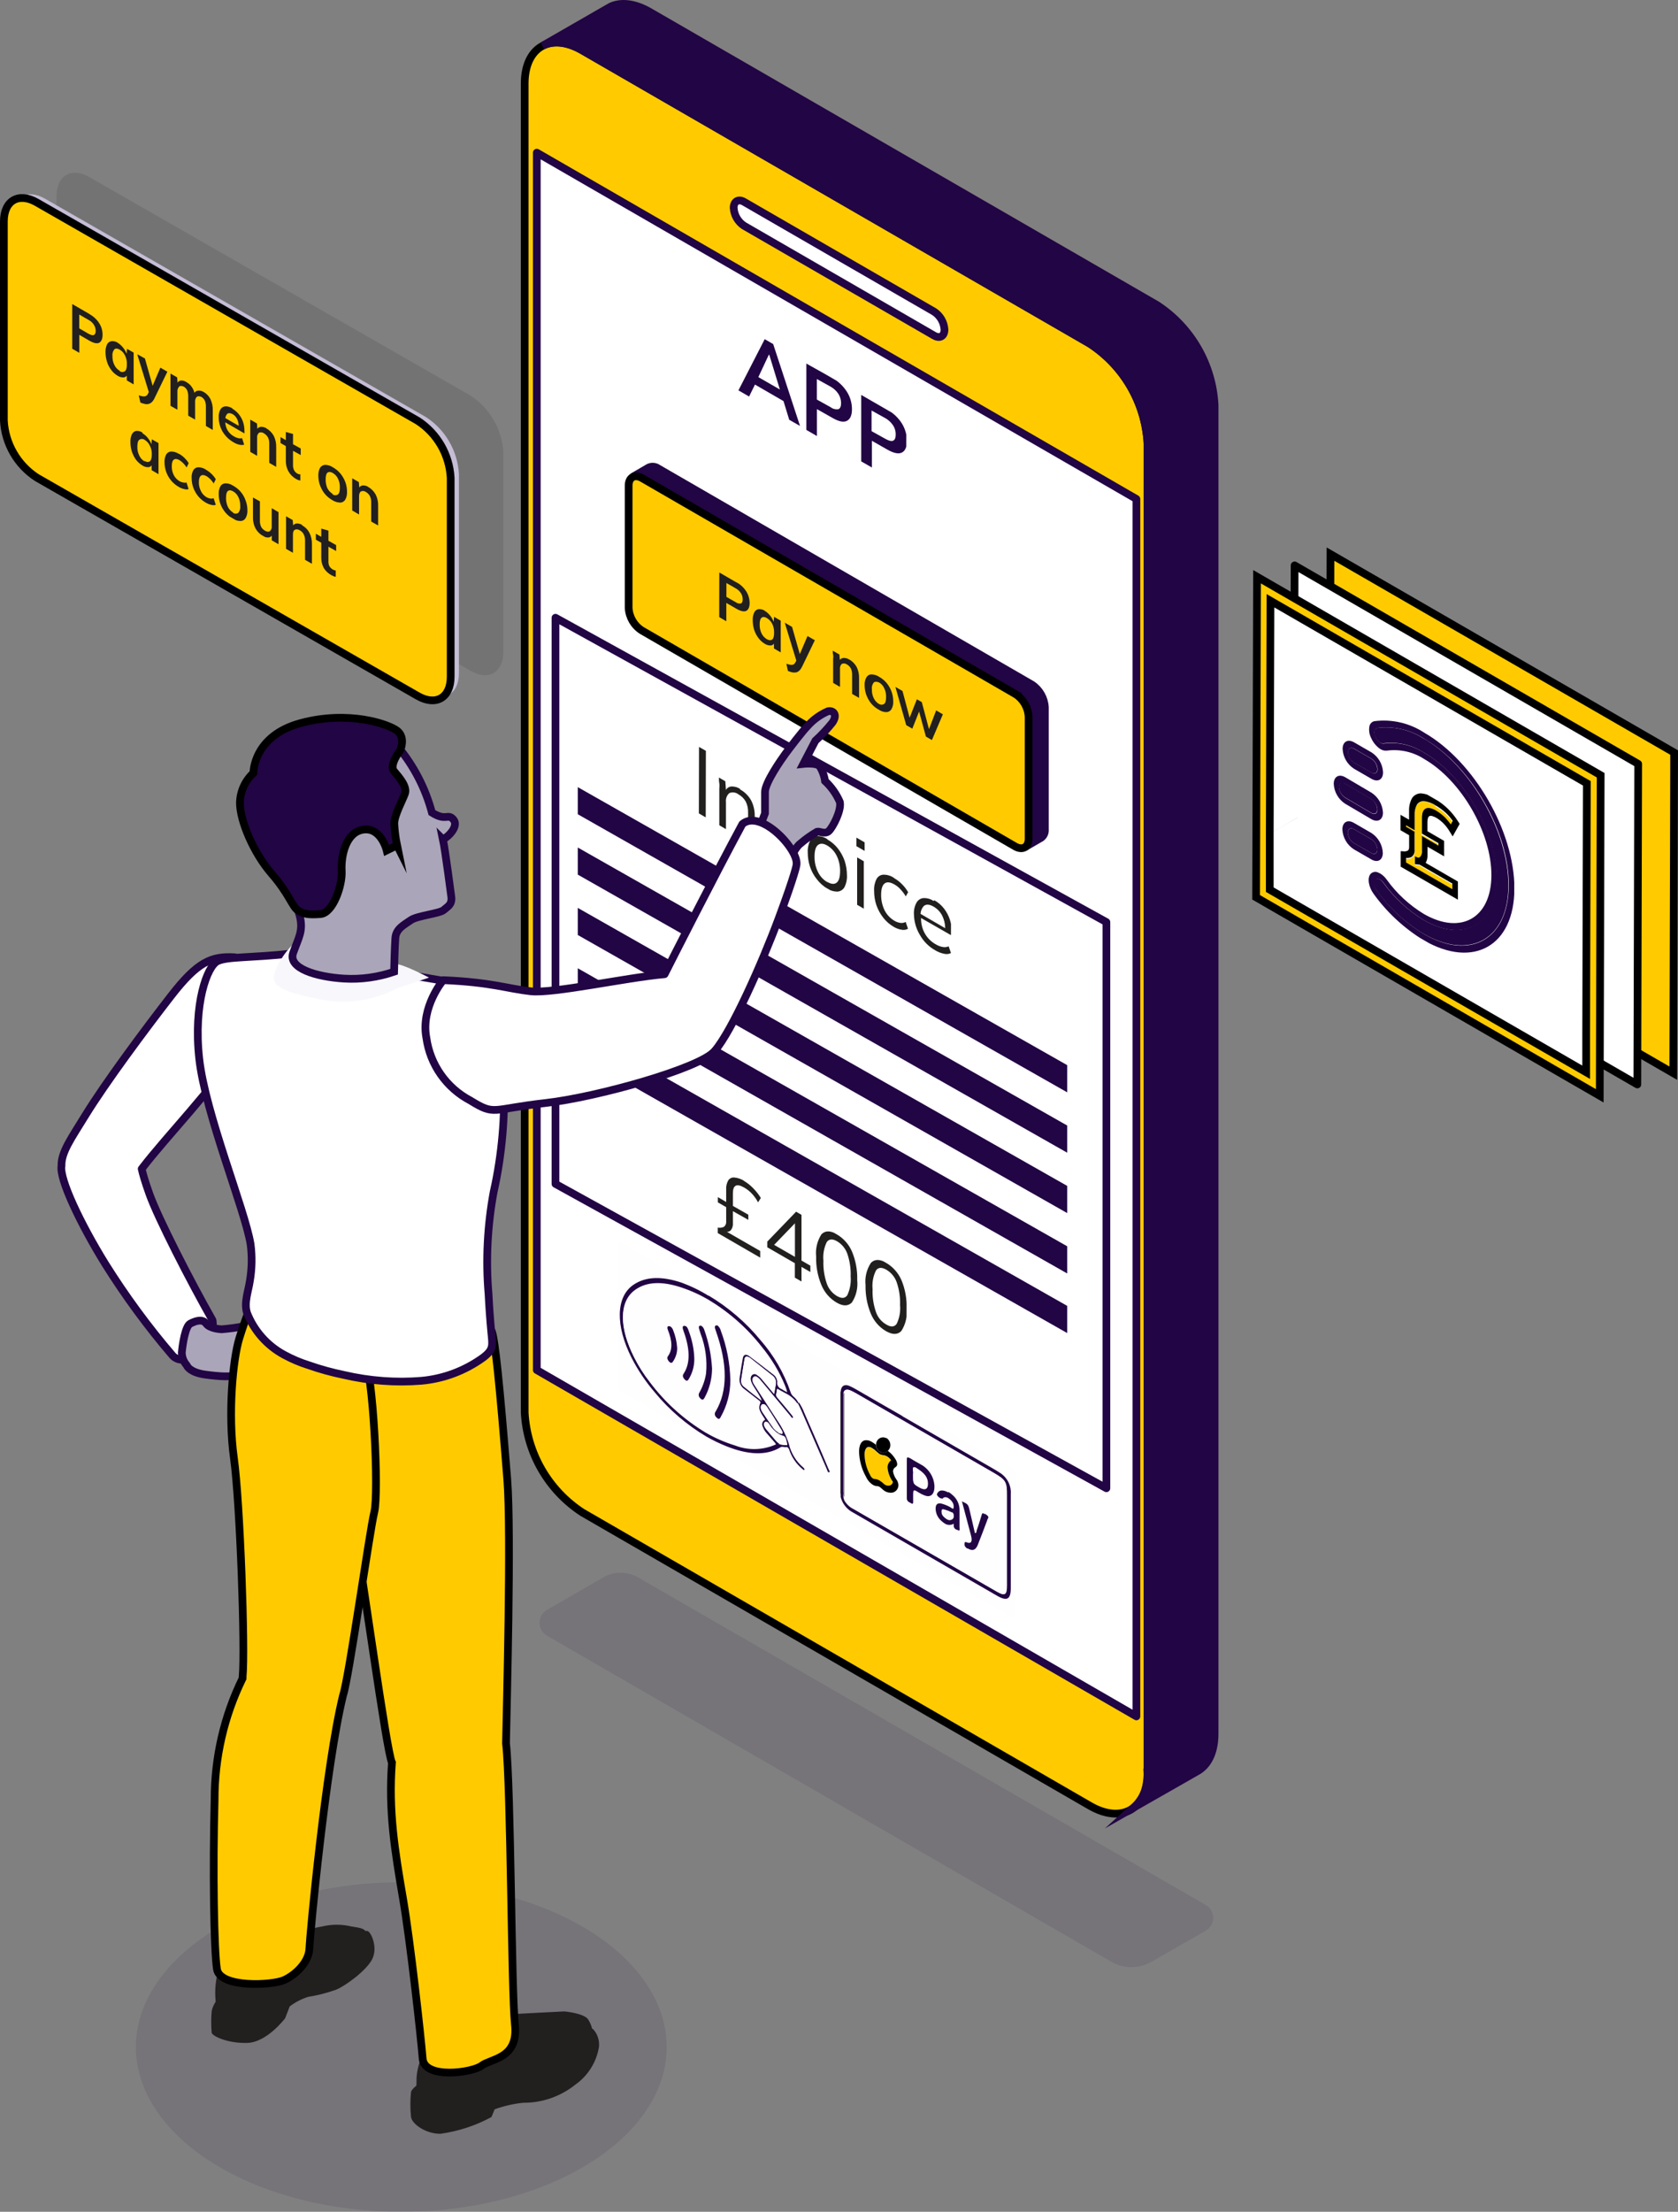
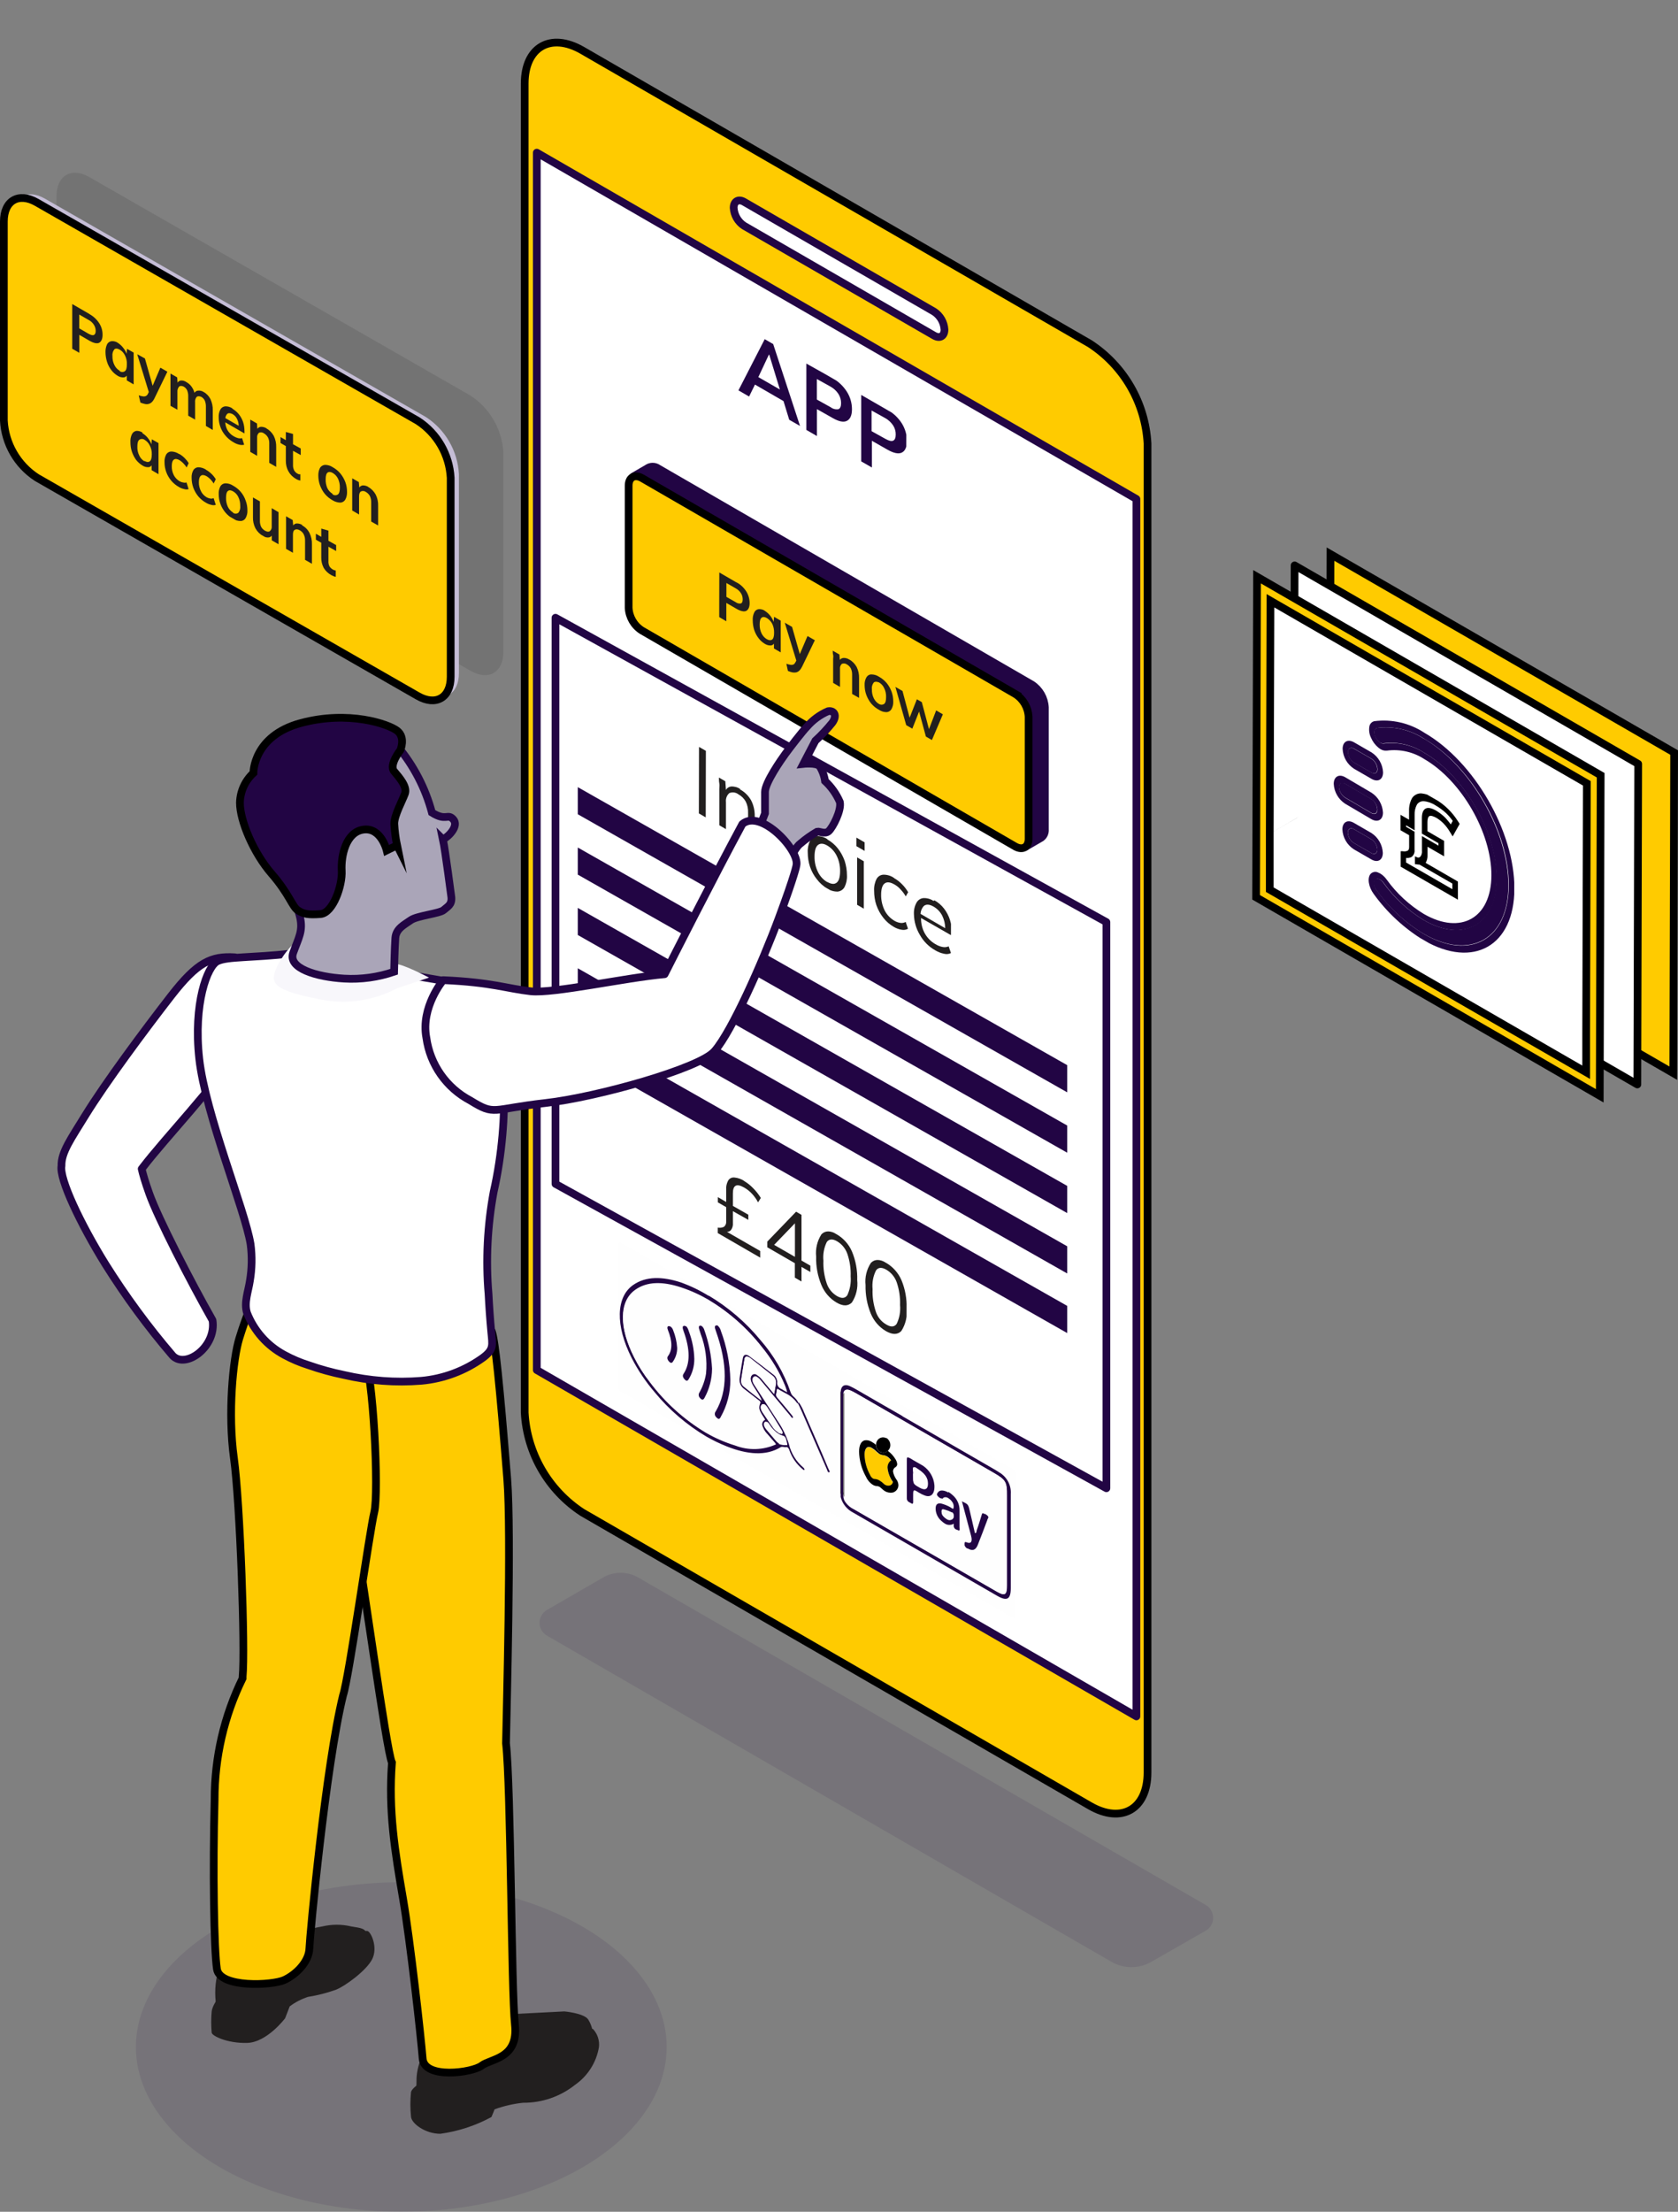
<svg xmlns="http://www.w3.org/2000/svg" id="Layer_2" viewBox="0 0 217.44 286.47">
  <rect x="0" y="0" width="217.44" height="286.47" fill="#808080" stroke="none" />
  <defs>
    <style> .cls-1 { fill: #f8f7fb; } .cls-2, .cls-3, .cls-4 { stroke: #000; } .cls-2, .cls-4, .cls-5, .cls-6 { stroke-miterlimit: 10; } .cls-2, .cls-6, .cls-7, .cls-8 { fill: #220544; } .cls-9 { fill: #221f1f; } .cls-10 { clip-path: url(#clippath-6); } .cls-11 { clip-path: url(#clippath-7); } .cls-12 { clip-path: url(#clippath-4); } .cls-13 { fill: #fcfcfc; } .cls-14 { mix-blend-mode: multiply; } .cls-14, .cls-7 { opacity: .1; } .cls-15, .cls-3, .cls-16 { fill: #fff; } .cls-17 { fill: none; } .cls-18 { fill: #c5bdd6; } .cls-3, .cls-16 { stroke-linecap: round; stroke-linejoin: round; } .cls-19 { clip-path: url(#clippath-1); } .cls-4, .cls-20 { fill: #ffcb00; } .cls-21, .cls-7 { isolation: isolate; } .cls-16, .cls-5, .cls-6 { stroke: #220544; } .cls-22 { clip-path: url(#clippath-5); } .cls-23 { clip-path: url(#clippath-3); } .cls-5 { fill: #aaa5b8; } .cls-24 { fill: #282425; } .cls-25 { clip-path: url(#clippath-2); } .cls-26 { fill: #fefefe; } .cls-27 { fill: #fafafa; } .cls-28 { clip-path: url(#clippath); } .cls-29 { fill: #fdfdfd; } </style>
    <clipPath id="clippath">
      <polygon class="cls-17" points="95.65 50.58 95.68 41.96 117.45 54.53 117.42 63.15 95.65 50.58" />
    </clipPath>
    <clipPath id="clippath-1">
      <polygon class="cls-17" points="93.19 81.8 93.21 74.14 122.19 90.87 122.16 98.52 93.19 81.8" />
    </clipPath>
    <clipPath id="clippath-2">
      <polygon class="cls-17" points="90.56 105.47 90.58 96.71 123.24 115.57 123.22 124.32 90.56 105.47" />
    </clipPath>
    <clipPath id="clippath-3">
      <polygon class="cls-17" points="93 159.82 93.02 150.98 117.49 165.11 117.46 173.95 93 159.82" />
    </clipPath>
    <clipPath id="clippath-4">
      <polygon class="cls-17" points="9.31 55.1 9.36 39.38 49.06 62.3 49.02 78.03 9.31 55.1" />
    </clipPath>
    <clipPath id="clippath-5">
      <polygon class="cls-17" points="172.79 115 172.86 88.12 196.26 101.63 196.18 128.51 172.79 115" />
    </clipPath>
    <clipPath id="clippath-6">
      <polygon class="cls-17" points="181.46 112.24 181.49 100.93 189.13 105.34 189.1 116.65 181.46 112.24" />
    </clipPath>
    <clipPath id="clippath-7">
      <polygon class="cls-17" points="80.09 180.01 80.14 160.76 131.65 190.5 131.59 209.74 80.09 180.01" />
    </clipPath>
  </defs>
  <g id="Layer_1-2" data-name="Layer_1">
    <g class="cls-21">
      <g id="Layer_1-3" data-name="Layer_1">
        <path class="cls-7" d="M156.2,250.09l-7,4c-1.6.93-3.58.93-5.18,0l-73.14-42.24c-.92-.53-1.24-1.7-.71-2.62.17-.29.41-.54.71-.71l7.27-4.2c1.41-.82,3.14-.82,4.55,0l73.5,42.39c.93.5,1.28,1.67.78,2.6-.18.33-.45.6-.78.78Z" />
        <path class="cls-4" d="M67.99,10.83c0-4.74,3.36-6.67,7.46-4.31l65.79,38c4.4,2.88,7.17,7.67,7.46,12.92v172.14c0,4.74-3.35,6.68-7.46,4.31l-65.79-38c-4.4-2.88-7.17-7.68-7.46-12.93V10.83Z" />
-         <path class="cls-6" d="M148.7,229.58V57.43c-.3-5.26-3.09-10.05-7.5-12.92L75.41,6.51c-2-1.14-3.78-1.27-5.12-.57h0l8.85-5.09c1.32-.61,3.07-.44,5,.66l65.79,38c4.4,2.88,7.17,7.67,7.46,12.92v172.14c0,2.4-.86,4.08-2.25,4.85l-8.24,4.7c1.27-1.15,1.94-2.83,1.8-4.54Z" />
        <polygon class="cls-16" points="69.56 19.77 147.26 64.63 147.26 222.31 69.56 177.45 69.56 19.77" />
        <path class="cls-16" d="M96.41,26.14l24.64,14.23c.79.52,1.28,1.38,1.34,2.32,0,.86-.6,1.2-1.34.78l-24.64-14.23c-.79-.52-1.28-1.38-1.34-2.32,0-.83.6-1.21,1.34-.78Z" />
        <g class="cls-21">
          <g class="cls-28">
            <g>
              <path class="cls-8" d="M98.26,48.86l1.37-2.92h.05l1.38,4.51-2.8-1.61M100.26,44.57l-1.15-.67-3.42,6.66,1.38.8.76-1.55,3.7,2.14.74,2.42,1.4.8-3.47-10.58" />
              <path class="cls-8" d="M105.85,51.75v-2.66l1.8,1c.4.23.75.55,1,.94.22.35.34.76.34,1.17,0,.43-.11.7-.34.8-.35.06-.72-.03-1-.25l-1.8-1M107.85,48.97l-3.36-1.88v8.62l1.37.79v-3.51l2,1.13c.82.48,1.45.61,1.88.39s.66-.71.66-1.5c0-.8-.22-1.58-.65-2.26-.47-.74-1.11-1.35-1.88-1.78" />
              <path class="cls-8" d="M112.94,55.84v-2.67l1.8,1c.4.23.74.55,1,.94.22.35.34.76.33,1.18,0,.42-.11.69-.34.79s-.57,0-1-.24l-1.8-1M114.93,53.07l-3.33-1.93v8.62l1.38.79v-3.46l2,1.14c.82.47,1.45.6,1.88.39s.66-.72.66-1.51c0-.8-.23-1.58-.65-2.26-.47-.74-1.11-1.35-1.88-1.77" />
            </g>
          </g>
        </g>
        <path class="cls-6" d="M133.71,88.67l-48.43-28c-.35-.25-.81-.3-1.21-.12l-2.11,1.23c.4-.18.86-.13,1.21.12l48.42,28c1.01.65,1.64,1.74,1.7,2.94v15.81c.04.43-.15.84-.5,1.09l2.12-1.23c.35-.25.53-.67.49-1.09v-15.81c-.07-1.19-.69-2.28-1.69-2.94Z" />
        <path class="cls-4" d="M131.59,89.9c1.01.65,1.64,1.74,1.7,2.94v15.81c0,1.08-.77,1.51-1.71,1l-48.43-28c-1-.65-1.63-1.74-1.69-2.93v-15.81c0-1.09.77-1.52,1.71-1l48.42,27.99Z" />
        <g class="cls-21">
          <g class="cls-19">
            <g>
              <path class="cls-9" d="M94.13,77.3v-1.79l1.2.69c.28.15.52.37.69.64.15.24.22.51.22.79,0,.28-.07.46-.22.53-.24.05-.5-.02-.69-.17l-1.21-.69M95.44,75.44l-2.24-1.3v5.79l.92.54v-2.38l1.31.76c.55.32,1,.41,1.27.27s.44-.48.44-1c0-.53-.15-1.06-.43-1.51-.32-.5-.75-.91-1.27-1.19" />
              <path class="cls-9" d="M99.37,82.79c-.29-.17-.53-.43-.68-.74-.18-.36-.26-.77-.25-1.17,0-.46.08-.75.26-.88s.39-.11.67.05c.29.18.53.43.69.73.18.37.26.77.25,1.18,0,.46-.09.76-.26.88s-.4.11-.68-.05M99.13,79.12c-.24-.17-.54-.24-.83-.22-.25.04-.46.19-.56.42-.15.31-.22.66-.2,1,0,.43.06.86.19,1.27.13.38.31.74.56,1.06.22.3.5.55.82.74.24.15.52.23.8.21.16-.02.3-.11.38-.24v.63l.88.51v-4.11l-.86-.5-.06.66c-.09-.27-.23-.52-.4-.75-.22-.29-.49-.53-.8-.72" />
              <path class="cls-9" d="M105.54,82.9l-.9-.52-1,2.34-1-3.52-.95-.55,1.5,4.91-.1.19c-.06.12-.14.23-.25.31-.12.05-.25.07-.38.05-.19-.03-.38-.07-.56-.14l.2.93c.19.08.38.15.58.19.16.03.33.03.49,0,.15-.04.3-.12.41-.23.15-.15.27-.33.36-.52l1.66-3.44" />
              <path class="cls-9" d="M110.05,85.43c-.23-.16-.5-.23-.78-.21-.18.02-.34.11-.44.25l-.06-.7-.86-.49c0,.18,0,.36.05.54s0,.35,0,.52v3.11l.89.52v-2.34c-.03-.24.06-.49.24-.65.22-.09.47-.06.66.08.21.12.39.3.51.52.11.25.17.53.16.81v2.49l.9.51v-2.54c.02-.5-.09-1.01-.31-1.46-.23-.42-.58-.77-1-1" />
              <path class="cls-9" d="M113.9,91.18c-.29-.17-.52-.43-.67-.73-.18-.36-.26-.77-.25-1.17-.04-.32.05-.64.25-.89.17-.13.39-.11.68,0,.29.17.52.42.66.73.18.36.27.77.25,1.17,0,.46-.08.76-.25.88-.2.14-.47.14-.67,0M113.9,87.65c-.3-.2-.64-.3-1-.3-.26,0-.5.15-.63.38-.17.3-.25.65-.23,1,0,.44.07.87.22,1.28.15.4.36.78.63,1.11.28.33.62.61,1,.81.3.2.64.31,1,.31.26-.02.5-.16.63-.39.17-.31.25-.65.23-1,0-.43-.07-.86-.22-1.27-.15-.4-.36-.78-.63-1.11-.28-.33-.62-.61-1-.82" />
              <polyline class="cls-9" points="122.18 92.52 121.31 92.01 120.38 94.44 119.45 90.94 118.81 90.57 117.87 92.96 116.95 89.5 116.03 88.97 117.43 93.92 118.22 94.38 119.1 92.16 119.98 95.4 120.76 95.85 122.18 92.52" />
            </g>
          </g>
        </g>
        <polygon class="cls-16" points="143.37 192.76 71.98 153.34 71.98 80.01 143.37 119.43 143.37 192.76" />
        <polygon class="cls-6" points="137.79 140.62 75.37 105.17 75.37 102.81 137.79 138.25 137.79 140.62" />
        <polygon class="cls-6" points="137.79 148.44 75.37 112.99 75.37 110.63 137.79 146.07 137.79 148.44" />
        <polygon class="cls-6" points="137.79 156.26 75.37 120.81 75.37 118.45 137.79 153.89 137.79 156.26" />
        <polygon class="cls-6" points="137.79 164.08 75.37 128.63 75.37 126.27 137.79 161.71 137.79 164.08" />
        <polygon class="cls-6" points="137.79 171.8 75.37 136.35 75.37 133.99 137.79 169.43 137.79 171.8" />
        <g class="cls-21">
          <g class="cls-25">
            <g>
              <polyline class="cls-9" points="91.47 97.25 90.58 96.74 90.56 105.35 91.45 105.87 91.47 97.25" />
              <path class="cls-9" d="M95.91,102.19c-.35-.24-.78-.35-1.2-.32-.27.04-.51.2-.64.44l-.08-1.12-.83-.48c0,.25,0,.49.05.75s0,.49,0,.71v4.72l.86.5v-3.51c-.05-.44.11-.87.44-1.16.4-.16.85-.1,1.19.17.4.22.72.54.94.94.22.44.32.94.3,1.43v3.83l.86.5v-3.84c.02-.73-.14-1.46-.48-2.11-.34-.59-.83-1.07-1.43-1.4" />
              <polyline class="cls-9" points="104.11 107.03 103.21 106.52 101.4 110.48 99.64 104.46 98.71 103.92 100.98 111.37 101.8 111.84 104.11 107.03" />
              <path class="cls-9" d="M107.2,114.25c-.52-.3-.94-.76-1.2-1.3-.31-.62-.46-1.31-.45-2,0-.79.16-1.3.46-1.52s.69-.21,1.2.09c.52.31.93.76,1.2,1.3.31.62.46,1.31.45,2,0,.78-.15,1.28-.45,1.51s-.7.19-1.21-.1M107.2,108.68c-.39-.26-.86-.4-1.33-.39-.38.04-.71.26-.89.59-.23.47-.34,1-.31,1.52,0,.64.1,1.27.3,1.88.2.58.49,1.12.88,1.6.37.49.83.9,1.35,1.21.4.26.87.4,1.35.39.38-.04.71-.26.89-.59.23-.47.34-.99.31-1.51,0-.64-.1-1.28-.3-1.89-.21-.58-.5-1.12-.88-1.6-.37-.47-.83-.86-1.35-1.16" />
              <path class="cls-9" d="M111.93,111.55l-.86-.5v6.14l.86.5v-6.14M112.04,109.1l-1.06-.61v1.11l1.06.61v-1.12" />
              <path class="cls-9" d="M115.85,113.71c-.4-.28-.87-.42-1.36-.42-.38.01-.72.22-.9.55-.24.47-.35.99-.32,1.52,0,.64.09,1.28.3,1.89.21.59.51,1.14.9,1.63.38.48.84.88,1.37,1.18.31.18.65.31,1,.36.28.06.57.01.82-.13l-.3-.88c-.22.12-.47.16-.71.12-.26-.04-.51-.13-.73-.26-.55-.32-1-.79-1.29-1.36-.3-.62-.46-1.31-.45-2,0-.77.15-1.26.46-1.49s.74-.17,1.29.15c.28.16.53.36.74.6.27.28.51.59.7.93l.31-.54c-.22-.38-.49-.74-.81-1.05-.29-.3-.63-.56-1-.77" />
              <path class="cls-9" d="M119.29,118.34c.02-.37.17-.73.43-1,.3-.25.72-.22,1.25.08.49.28.89.7,1.14,1.21.24.5.37,1.04.37,1.59l-3.19-1.85M120.97,116.69c-.39-.26-.85-.39-1.32-.37-.38.04-.71.27-.89.6-.25.46-.36.98-.33,1.5.02.94.28,1.86.77,2.67.47.84,1.16,1.53,2,2,.35.21.73.36,1.13.44.3.08.62.05.9-.09l-.3-.87c-.25.11-.53.14-.8.08-.32-.06-.63-.19-.91-.36-.58-.33-1.05-.81-1.38-1.39-.34-.61-.5-1.3-.49-2l4,2.29v-.37c0-.58-.09-1.15-.26-1.7-.17-.52-.43-1.01-.76-1.44-.34-.44-.76-.8-1.24-1.07" />
            </g>
          </g>
        </g>
        <g class="cls-21">
          <g class="cls-23">
            <g>
              <path class="cls-9" d="M96.46,152.97c-.39-.26-.84-.42-1.31-.46-.32-.03-.62.12-.79.39-.2.37-.29.78-.26,1.2v1.58l-1.08-.63v.68l1.08.62v1.85c.03.27-.08.53-.29.7-.25.12-.53.15-.8.1v.71l5.5,3.18v-.86l-4.31-2.48c.19,0,.38-.07.51-.22.2-.26.29-.59.26-.92v-1.54l2,1.13v-.67l-2-1.14v-1.61c0-.53.11-.87.36-1s.6-.05,1.1.23c.37.21.71.48,1,.79.32.34.59.72.8,1.13l.36-.57c-.28-.46-.62-.89-1-1.27-.35-.36-.74-.68-1.18-.93" />
              <path class="cls-9" d="M100.31,161.24l2.7-2.8v4.35l-2.69-1.55M103.88,157.36l-.72-.42-3.73,3.87v.74l3.57,2.06v1.87l.86.5v-1.89l1.15.66v-.82l-1.15-.66v-5.93" />
              <path class="cls-9" d="M108.45,167.86c-.62-.37-1.09-.95-1.32-1.63-.32-.95-.47-1.94-.43-2.94-.08-.83.07-1.68.44-2.43.3-.4.74-.43,1.33-.09.62.37,1.09.94,1.33,1.62.32.94.47,1.94.43,2.93.07.84-.08,1.68-.44,2.45-.3.41-.74.44-1.34.09M108.45,159.86c-.85-.49-1.5-.49-2,0-.55.86-.8,1.88-.69,2.9-.04,1.26.2,2.52.68,3.68.39.94,1.07,1.74,1.95,2.26.85.5,1.5.49,2,0,.56-.86.8-1.89.69-2.91.04-1.26-.19-2.51-.67-3.67-.4-.95-1.11-1.74-2-2.26" />
              <path class="cls-9" d="M114.83,171.54c-.63-.36-1.1-.94-1.33-1.63-.32-.95-.47-1.94-.43-2.94-.08-.84.07-1.68.45-2.43.29-.4.73-.43,1.33-.09.63.37,1.11.95,1.35,1.64.32.94.47,1.94.43,2.93.08.84-.07,1.69-.44,2.45-.3.41-.74.44-1.33.09M114.86,163.56c-.86-.49-1.51-.49-2,0-.56.85-.81,1.87-.7,2.89-.03,1.26.2,2.52.68,3.69.39.94,1.07,1.74,1.95,2.26.85.49,1.51.49,2,0,.56-.86.8-1.89.69-2.91.04-1.26-.18-2.51-.66-3.67-.41-.95-1.11-1.74-2-2.26" />
            </g>
          </g>
        </g>
        <g class="cls-14">
          <path d="M7.32,51.21c.17,3,1.76,5.74,4.28,7.38l49.35,28.28c2.35,1.35,4.28.24,4.28-2.47v-25.78c-.17-3-1.75-5.75-4.27-7.39L11.6,22.95c-2.35-1.35-4.28-.23-4.28,2.48v25.78Z" />
        </g>
        <path class="cls-18" d="M1.55,53.99c.16,3,1.75,5.75,4.27,7.39l49.38,28.28c2.35,1.35,4.27.24,4.27-2.48v-25.78c-.17-3-1.75-5.74-4.27-7.38L5.84,25.74c-2.35-1.35-4.27-.24-4.27,2.47l-.02,25.78Z" />
        <path class="cls-4" d="M.5,54.47c.16,3,1.75,5.75,4.27,7.39l49.36,28.28c2.35,1.35,4.27.24,4.27-2.48v-25.78c-.17-3-1.75-5.74-4.27-7.38L4.77,26.22c-2.35-1.35-4.27-.24-4.27,2.47v25.78Z" />
        <g class="cls-21">
          <g class="cls-12">
            <g>
              <path class="cls-9" d="M10.27,42.53v-1.79l1.21.7c.28.14.52.36.69.63.15.24.23.51.23.79,0,.29-.08.46-.24.53s-.38,0-.69-.16l-1.2-.7M11.59,40.67l-2.23-1.29v5.79l.92.53v-2.33l1.31.76c.56.32,1,.41,1.27.26s.43-.49.43-1c.01-.54-.14-1.07-.43-1.52-.31-.49-.75-.9-1.26-1.18" />
              <path class="cls-9" d="M15.51,48.02c-.3-.17-.53-.42-.68-.73-.19-.37-.27-.77-.26-1.18-.04-.32.06-.63.26-.88.18-.13.41-.1.69.06.29.17.52.43.67.73.18.36.27.76.25,1.17,0,.46-.08.75-.25.88-.2.15-.48.15-.68,0M15.27,44.4c-.24-.16-.54-.24-.83-.21-.25.04-.46.19-.57.41-.14.31-.21.66-.2,1,0,.43.07.86.2,1.27.12.39.31.75.56,1.07.22.3.51.55.83.74.23.15.51.22.79.2.15-.02.29-.1.38-.23v.62l.89.52v-4.12l-.86-.49-.06.64c-.09-.26-.23-.51-.4-.73-.22-.29-.49-.54-.8-.73" />
              <path class="cls-9" d="M21.68,48.14l-.9-.52-1,2.35-1-3.54-1-.55,1.5,4.9-.1.2c-.05.13-.14.23-.25.3-.12.06-.25.08-.38.06-.2-.02-.39-.07-.57-.14l.21.94c.19.08.38.14.58.18.16.04.32.04.48,0,.16-.04.3-.12.42-.23.15-.15.27-.33.36-.53l1.66-3.42" />
              <path class="cls-9" d="M26.42,50.79c-.23-.16-.51-.23-.79-.19-.18.02-.34.13-.43.28-.07-.27-.19-.53-.35-.76-.18-.27-.43-.48-.71-.64-.21-.15-.48-.22-.74-.19-.16.03-.3.13-.39.27l-.05-.68-.87-.5c0,.18,0,.36,0,.54v3.64l.9.51v-2.32c-.02-.25.06-.49.22-.68.14-.12.34-.11.59,0,.2.11.35.28.45.48.1.25.15.52.14.79v2.5l.89.51v-2.26c-.03-.25.05-.5.21-.69.15-.11.34-.1.59,0,.2.11.36.28.46.49.1.25.15.52.14.79v2.49l.89.52v-2.54c.02-.5-.09-1-.3-1.46-.2-.39-.51-.72-.9-.93" />
              <path class="cls-9" d="M29.2,54.2c0-.21.09-.42.23-.58.16-.15.39-.13.68,0,.27.15.48.37.61.65.13.27.21.57.21.88l-1.73-1M30.11,52.89c-.28-.18-.6-.27-.93-.26-.26.03-.49.17-.62.4-.16.31-.24.65-.22,1,0,.66.17,1.3.5,1.87.35.58.84,1.06,1.43,1.39.23.15.49.25.76.31.2.05.41.05.61,0l-.27-.85c-.17.04-.34.04-.51,0-.2-.05-.39-.13-.57-.24-.34-.19-.62-.47-.82-.81-.17-.31-.26-.65-.28-1l2.49,1.44v-.27c0-.4-.05-.8-.17-1.18-.12-.36-.3-.7-.53-1-.24-.3-.54-.56-.87-.76" />
              <path class="cls-9" d="M34.57,55.5c-.23-.15-.5-.23-.78-.22-.18.02-.33.12-.44.26l-.05-.69-.87-.5v4.18l.89.51v-2.34c-.03-.24.06-.49.24-.65.22-.1.47-.06.66.09.21.12.38.3.5.51.13.25.18.53.17.81v2.49l.9.52v-2.54c.02-.51-.09-1.01-.31-1.47-.23-.42-.58-.77-1-1" />
              <path class="cls-9" d="M37.94,56.2l-.9-.25v1.06l-.69-.4v.77l.69.4v1.92c0,.47.1.93.33,1.34.23.42.58.77,1,1,.09.05.18.1.28.13.09.03.18.06.27.07v-.81h-.19l-.23-.11c-.16-.1-.3-.24-.39-.41-.1-.21-.15-.44-.14-.67v-1.85l1,.55v-.85l-1-.55v-1.33" />
              <path class="cls-9" d="M43.08,63.95c-.29-.18-.52-.43-.67-.74-.15-.35-.22-.74-.21-1.12,0-.46.08-.76.25-.88s.39-.11.67.05c.29.17.52.42.67.72.18.37.26.77.25,1.18,0,.45-.08.75-.25.88-.2.14-.48.14-.68,0M43.11,60.51c-.3-.2-.64-.3-1-.3-.26.02-.5.16-.64.38-.16.31-.23.65-.22,1,0,.44.07.87.22,1.28.15.4.36.78.63,1.11.28.33.62.61,1,.82.3.19.65.29,1,.3.26-.01.5-.15.64-.38.17-.31.24-.65.23-1,0-.44-.07-.87-.22-1.28-.15-.4-.37-.78-.64-1.11-.28-.33-.62-.61-1-.82" />
              <path class="cls-9" d="M47.77,63.09c-.23-.15-.5-.23-.78-.22-.17.03-.33.12-.43.27l-.06-.7-.86-.49v4.17l.89.52v-2.34c0-.33.08-.55.24-.65.22-.1.47-.07.66.08.21.12.38.3.5.51.12.26.18.54.17.82v2.49l.9.51v-2.54c.02-.51-.09-1.02-.32-1.47-.23-.42-.58-.77-1-1" />
              <path class="cls-9" d="M18.72,59.75c-.29-.17-.53-.43-.67-.74-.18-.36-.27-.76-.25-1.17,0-.46.08-.75.25-.88.2-.14.48-.14.68,0,.29.17.53.43.68.74.19.36.28.76.26,1.17,0,.46-.09.75-.26.88s-.4.12-.69-.05M18.49,56.04c-.25-.17-.54-.25-.84-.23-.24.05-.44.2-.55.42-.15.31-.22.66-.2,1,0,.43.05.86.19,1.27.13.38.31.74.55,1.07.23.29.51.54.83.73.23.16.52.23.8.21.16-.02.29-.11.38-.24v.63l.89.52v-4.03l-.86-.49-.06.65c-.09-.27-.23-.52-.4-.74-.21-.29-.49-.54-.8-.72" />
              <path class="cls-9" d="M23.2,58.8c-.3-.2-.64-.31-1-.32-.26,0-.51.14-.65.36-.17.31-.25.65-.23,1-.01.89.3,1.74.87,2.42.28.33.62.61,1,.82.21.13.45.22.69.27.18.06.38.06.56,0l-.27-.86c-.14.04-.3.04-.44,0-.16-.02-.32-.08-.46-.16-.32-.19-.58-.46-.75-.79-.18-.36-.27-.76-.26-1.16,0-.44.09-.72.27-.85s.43-.1.75.08c.17.11.32.24.46.38.17.17.32.35.44.56l.27-.56c-.15-.25-.34-.48-.55-.69-.21-.2-.44-.38-.7-.52" />
              <path class="cls-9" d="M26.71,60.84c-.3-.2-.64-.31-1-.32-.26,0-.51.14-.65.36-.17.31-.25.65-.23,1,0,.44.07.88.22,1.29.15.41.37.79.65,1.13.28.33.62.61,1,.82.21.13.45.22.69.27.19.06.38.06.57,0l-.28-.87c-.14.06-.29.08-.44.05-.16-.03-.32-.08-.46-.16-.32-.19-.58-.46-.74-.79-.18-.36-.28-.76-.27-1.16,0-.44.09-.72.27-.85s.43-.1.75.08c.17.11.33.24.47.38.16.17.31.35.43.55l.27-.55c-.15-.25-.34-.49-.55-.69-.21-.2-.44-.38-.7-.52" />
              <path class="cls-9" d="M30.2,66.38c-.29-.17-.52-.43-.67-.73-.17-.37-.25-.77-.24-1.17,0-.47.08-.76.25-.89s.39-.11.67.05c.29.17.53.42.67.73.18.36.26.77.25,1.17.04.32-.05.63-.25.88-.2.14-.48.14-.68,0M30.2,62.9c-.3-.2-.64-.3-1-.3-.26.01-.5.15-.64.38-.16.31-.24.65-.22,1,0,.44.07.87.22,1.28.14.4.36.77.63,1.1.28.34.62.62,1,.82.29.2.64.31,1,.3.27,0,.51-.15.64-.38.17-.31.25-.65.23-1,0-.43-.07-.87-.23-1.27-.14-.41-.35-.79-.63-1.12-.28-.33-.62-.6-1-.81" />
              <path class="cls-9" d="M36.1,66.34l-.89-.52v2.34c.03.24-.06.49-.25.64-.16.11-.36.08-.62-.06-.21-.12-.38-.29-.5-.5-.11-.24-.17-.51-.16-.78v-2.52l-.9-.51v2.53c-.02.51.09,1.02.32,1.47.23.42.58.77,1,1,.22.15.48.21.74.18.15-.03.29-.11.38-.24v.62l.87.5v-4.14" />
              <path class="cls-9" d="M39.2,68.02c-.23-.16-.5-.23-.78-.22-.17.02-.33.11-.43.26l-.06-.7-.86-.49v4.22l.89.51v-2.34c0-.33.07-.55.24-.64s.38-.09.66.07c.21.12.39.3.5.52.12.25.18.53.17.81v2.49l.89.51v-2.53c.02-.51-.09-1.02-.32-1.47-.22-.43-.57-.78-1-1" />
              <path class="cls-9" d="M42.53,68.72l-.9-.26v1.07l-.7-.4v.77l.7.4v1.91c-.01.47.1.93.32,1.35.24.4.59.72,1,.94.09.05.19.1.29.14.09.03.18.06.27.07v-.81l-.19-.05c-.08-.03-.16-.06-.23-.11-.16-.1-.3-.23-.4-.39-.1-.22-.15-.45-.13-.69v-1.85l1,.56v-.77l-1-.56v-1.32" />
            </g>
          </g>
        </g>
        <ellipse class="cls-7" cx="52" cy="265.13" rx="34.39" ry="21.34" />
        <path class="cls-16" d="M29.96,136.99c1.71-3.26.47-13,.47-13-3.07-.19-4.85.61-8.26,5s-8.48,11.21-11.1,15.46c-1.84,3-3.15,4.79-3.1,6.55h0c-.31,1.69,2.47,7.54,5.68,12.72,2.61,4.16,5.52,8.13,8.72,11.86,1.66,1.78,5.71-1.14,5.17-4.58-2.84-5-7.06-13.22-8.18-16.36-.57-1.59-.86-2.62-1-3.25.04-.04.08-.09.11-.14,2.93-3.84,9.78-11,11.49-14.26Z" />
-         <path class="cls-5" d="M33.2,171.47c-.53.06-1.06.16-1.57.3-.96.19-1.93.32-2.91.4,0,0-1.51-.05-2-.73s-1.42-.34-2.07,0-1,2.74-1.09,3.74c0,.61.24,1.2.64,1.66.08.22.57.95,2.41,1.2s3.47.35,4.08,0,2.16.6,2.16.6c0,0,.2-2.18.22-2.78s.67-3.13.13-4.39Z" />
        <path class="cls-9" d="M29.84,256.94c-.37.37-2.28,2.35-2.41,3.59-.08.91-.08,1.82,0,2.73,0,.41,2,1.41,4.59,1.34s4.93-3.2,4.93-3.2l.59-1.53c.71-.54,1.51-.95,2.36-1.23,1.25-.2,2.47-.51,3.66-.94,1.14-.45,3.92-2.46,4.67-3.95s-.11-3.45-.59-3.64-4.94,1.35-4.94,1.35l-12.86,5.48Z" />
        <path class="cls-9" d="M56.2,268.67c-.16.08-2.81,1.56-2.94,2.3-.11,1.06-.11,2.13,0,3.19.07.87,1.81,2.2,3.79,2.21,2.32-.32,4.57-1.05,6.63-2.17.12-.25.41-1,.41-1,1.19-.43,2.43-.72,3.69-.85,2.45.02,4.83-.8,6.75-2.33,1.64-1.15,2.75-2.9,3.08-4.87.1-.84-.17-1.69-.74-2.32-.67-.82-20.67,5.84-20.67,5.84Z" />
        <path class="cls-5" d="M97.43,109.01c.67-1.17,1.24-2.39,1.7-3.66v-2.76c0-1.21,2.08-4.18,2.64-4.95s2.19-2.89,2.8-3.52c.75-.86,1.68-1.55,2.73-2,.78-.14,1.24.53.55,1.49-.67.83-1.4,1.61-2.19,2.33l-1.56,3s1.63-.18,2.1.29c.37.59.61,1.24.71,1.93.82.76,1.47,1.68,1.92,2.71.24,1.1-.93,3.31-1.43,3.77s-1.21,0-1.51.08c-.76.44-1.49.96-2.16,1.53-1.05.73-2.66,4.93-2.66,4.93l-3.64-5.17Z" />
        <path class="cls-9" d="M37.72,250.65c1.31-.52,2.67-.9,4.06-1.14,1.22-.29,2.5-.29,3.72,0,1.28.22,1.94.22,2.06,1.17.08.52.08,1.05,0,1.57,0,0-.26,1.7-2.79,2.8s-4.3,1.27-5.55,2.34c-1.75,1.43-3.61,2.73-5.55,3.9-1.87,1.11-5.13.31-5.54-.93-.32-1.49-.32-3.02,0-4.51.87-1.02,1.96-1.82,3.19-2.34,1.14-.42,6.4-2.86,6.4-2.86Z" />
        <path class="cls-9" d="M56.44,263.96c-1.46,1.34-2.34,3.19-2.46,5.16l-.05,2.6s.9,1.82,3.84,1.71,5.41-2.13,7-2.33,4.12-.1,6.73-1.17c2-.69,3.67-2.1,4.69-3.95.88-1.36.88-3.1,0-4.46-.62-.79-3.06-1-3.06-1l-11.37.58-5.32,2.86Z" />
        <path class="cls-4" d="M66.73,262.24c-.48-4.41-.51-30.6-1.16-36.45.07-4.19.72-27.14.16-34.23-1-12.46-1.56-17.86-2-19.12s-21.6,2.75-21.6,2.75c-2.28,5.2-3.41,10.65-1.72,16.12s5.1,5.7,5.75,8.51,3.92,27.09,4.63,28.47c-.47,6.28.37,11.42,1.44,17.65.94,5.48,2.33,18,2.54,20.69s6.44,1.84,7.65.91,4.78-.88,4.31-5.3Z" />
        <path class="cls-4" d="M47.1,175.21c-1.31-2.68-13.59-7.46-13.59-7.46,0,0-.77,0-2.5,5.59-.83,2.68-1.5,9.76-.7,15.51s1.48,24.8,1.13,28.33c0,.06,0,.13,0,.19-2.4,4.89-3.64,10.27-3.63,15.72-.25,9.1-.08,19.46.3,21.94s7.19,2.13,8.73,1.42,3.19-2.36,3.25-4.07,2.12-23.65,4.36-32.79c.78-2.31,3.44-21.26,4.05-23.74s-.09-17.97-1.4-20.64Z" />
        <path class="cls-16" d="M39.99,176.82c1.51.53,3.05.95,4.61,1.27,3.27.76,6.65,1.02,10,.75,2.89-.26,5.65-1.3,8-3,1.42-1.07,1.22-1.6,1.06-3.33s-.27-3.25-.35-4.87c-.38-4.43-.15-8.9.66-13.27,2.25-9.91,1.3-19.73.1-22.38-.9-2.29-2.83-4.02-5.21-4.66-2.11-.5-7.15-1.22-8.47-1.52s-7.06-2.92-12.48-2.32-8.39.38-9.72,1-3.16,5.53-2.37,12.65,5.92,19.54,6.65,24c.21,1.58.18,3.19-.09,4.76-.2,1.36-.79,2.82-.37,4.15.91,2.32,2.62,4.25,4.82,5.43,1.01.55,2.07,1,3.16,1.34Z" />
        <path class="cls-1" d="M38.13,123.03c2.15,1.25,12,1.87,13,1.81s4.46,1.78,4.46,1.78l-4.16,1.39c-3.17,1.68-6.84,2.16-10.34,1.35-6.29-1.24-6-2.29-5.18-4.19.67-1.35,1.61-2.55,2.77-3.51l-.55,1.37Z" />
        <path class="cls-5" d="M57.4,108.73c.79-.41,2.08-1.77,1.34-2.6s-.91.29-2.77-.88c-.84-3.16-2.37-6.1-4.47-8.61-2.14-2.66-4.54-1.64-7.65-.9s-7.55,16.13-7.38,16.92,2,4.31,2.41,6.13-.18,2.64-.89,4.63,3,3.11,6.6,3.33c2.2.13,4.4-.18,6.48-.89,0,0,.07-3.13.16-4.37s1.21-1.74,2-2.31,3.76-.86,4.26-1.31,1.08-.66,1-1.65c0,0-.8-6.13-1.09-7.49Z" />
        <path class="cls-16" d="M96.2,106.73c-3.55,6.57-9.25,17.81-10.08,19.45-5.07.45-14.39,2.53-17.35,2.21-3.14-.35-5-1.16-11.34-1.44,0,0-2.94,3.49-2.18,7.47.48,3.47,2.6,6.49,5.7,8.12,3.25,2,2.64,1.12,9.76.32,6.67-.75,20-4.51,21.86-6.7.02-.02.04-.04.06-.06,2.24-2.62,6.1-11.31,8.27-17.14s2.3-6.87,2.3-6.87c.45-1.93-4.62-7.38-7-5.36Z" />
        <path class="cls-2" d="M51.45,109.49l-1.34.66s-.72-3-3-2.7-2.94,3.38-2.83,5.32-1.14,5.5-2.75,5.62-2.19,0-2.93-.48-1.11-2.1-3.42-4.76-4.1-6.84-4.09-9.2c.04-1.46.67-2.84,1.75-3.83,0,0-.07-4.8,6.14-6.47s11.37.13,12.49,1,.41,2.51.41,2.51c0,0-1.51,1.91-.81,2.74s1.73,2,1.4,2.9-1.38,2.81-1.38,3.88c.05.94.17,1.88.36,2.81Z" />
        <polygon class="cls-4" points="216.94 97.47 216.83 139 172.3 113.29 172.41 71.77 216.94 97.47" />
        <polygon class="cls-3" points="212.28 98.94 212.17 140.46 167.64 114.75 167.76 73.23 212.28 98.94" />
        <path class="cls-15" d="M164.67,77.78l41,23.65-.13,32.66-11.21-17.8-5.91,2.05-11.22-17.68-12.57,7.28.04-30.16ZM185.91,106.09c3.17,1.83,5.75.36,5.76-3.28-.21-4.02-2.34-7.7-5.72-9.9-3.17-1.83-5.74-.36-5.75,3.28.21,4.02,2.33,7.7,5.71,9.9" />
        <polygon class="cls-15" points="177.15 100.66 188.42 118.34 194.33 116.29 205.53 134.06 205.52 138.85 164.56 115.2 164.58 107.94 177.15 100.66" />
        <path class="cls-15" d="M185.95,92.86c3.38,2.2,5.51,5.88,5.72,9.9,0,3.64-2.59,5.11-5.76,3.28-3.38-2.2-5.5-5.88-5.71-9.9,0-3.64,2.58-5.11,5.75-3.28Z" />
        <path class="cls-4" d="M162.89,74.7l44.53,25.71-.12,41.52-44.53-25.71.12-41.52ZM205.54,134.09l.09-32.63-41-23.65-.09,30.16v7.26l41,23.65v-4.79" />
        <g class="cls-21">
          <g class="cls-22">
            <g>
              <path class="cls-8" d="M177.7,108.7l-2.26-1.31c-.43-.25-.78,0-.78.45.02.55.31,1.05.77,1.34l2.27,1.31c.43.25.78,0,.78-.45-.03-.55-.32-1.05-.78-1.34M177.7,103.49l-3.4-2c-.43-.25-.78-.06-.79.44.03.55.32,1.05.78,1.35l3.4,2c.44.25.78.05.78-.44-.02-.55-.31-1.05-.77-1.35M177.7,98.27l-2.26-1.3c-.43-.25-.78,0-.78.44.02.55.31,1.05.77,1.35l2.27,1.3c.43.26.78.05.78-.44-.03-.55-.32-1.05-.78-1.35M184.53,95.69c-1.8-1.18-3.97-1.68-6.11-1.4-.18.05-.31.2-.34.38-.03.25.01.51.12.74.11.26.28.49.49.67l.16.1c.13.09.28.12.43.1,1.83-.24,3.69.19,5.24,1.2,5.21,3,9.42,10.3,9.4,16.28s-4.26,8.4-9.46,5.39c-2.05-1.25-3.83-2.9-5.23-4.85-.12-.16-.26-.29-.43-.4l-.16-.07c-.17-.08-.37-.04-.5.09-.21.46-.12,1,.22,1.37,1.63,2.28,3.71,4.2,6.1,5.65,6.06,3.5,11,.68,11-6.28s-4.89-15.47-10.95-19" />
              <path class="cls-8" d="M175.43,109.18c-.46-.29-.75-.79-.77-1.34,0-.49.35-.7.78-.45l2.26,1.31c.46.29.75.79.78,1.34,0,.5-.35.7-.78.45l-2.27-1.31M177.71,107.89l-2.27-1.31c-.82-.48-1.49-.09-1.49.85.05,1.04.6,2,1.48,2.57l2.27,1.31c.82.48,1.49.09,1.49-.85-.05-1.04-.6-2-1.48-2.57M174.31,103.32c-.46-.3-.75-.8-.78-1.35,0-.5.36-.69.79-.44l3.4,2c.46.3.75.8.77,1.35,0,.49-.34.69-.78.44l-3.4-2M177.72,102.67l-3.4-2c-.82-.47-1.49-.08-1.49.86.05,1.04.6,2,1.48,2.57l3.4,2c.82.47,1.5.09,1.5-.85-.06-1.05-.61-2.01-1.49-2.58M175.46,98.76c-.46-.3-.75-.8-.77-1.35,0-.49.35-.69.78-.44l2.26,1.3c.46.3.75.8.78,1.35,0,.49-.35.7-.78.44l-2.27-1.3M177.74,97.46l-2.27-1.31c-.82-.47-1.49-.09-1.49.85.05,1.05.6,2,1.48,2.57l2.27,1.31c.82.47,1.49.1,1.49-.85-.05-1.04-.6-2-1.48-2.57M178.88,96.18l-.16-.1c-.21-.18-.38-.41-.49-.67-.11-.23-.15-.49-.12-.74.03-.18.16-.33.34-.38,2.14-.28,4.31.22,6.11,1.4,6.06,3.5,11,12,10.95,19s-5,9.78-11,6.28c-2.39-1.45-4.47-3.37-6.1-5.65-.34-.37-.43-.91-.22-1.37.13-.13.33-.17.5-.09l.16.07c.17.11.31.24.43.4,1.4,1.95,3.18,3.6,5.23,4.85,5.2,3,9.44.58,9.46-5.39s-4.19-13.28-9.4-16.28c-1.55-1.01-3.41-1.44-5.24-1.2-.15.02-.3-.01-.43-.1M184.58,94.91c-1.92-1.26-4.23-1.8-6.51-1.5-.34.09-.59.38-.63.73-.07.48,0,.97.22,1.41.21.5.54.94.95,1.28.09.07.18.14.28.2.25.16.55.22.84.19,1.69-.22,3.41.17,4.84,1.1,4.81,2.78,8.71,9.54,8.69,15.06s-3.94,7.76-8.75,5c-1.89-1.15-3.54-2.67-4.83-4.47-.22-.31-.5-.57-.82-.77-.1-.05-.2-.1-.3-.14-.32-.15-.7-.07-.95.18-.46.52-.28,1.69.4,2.61,1.74,2.41,3.95,4.45,6.49,6,6.45,3.72,11.72.72,11.74-6.69s-5.21-16.47-11.66-20.19" />
            </g>
          </g>
        </g>
        <g class="cls-21">
          <g class="cls-10">
            <g>
-               <path class="cls-20" d="M186.02,104.36c-.46-.31-1-.5-1.55-.55-.35-.01-.68.15-.87.44-.22.41-.32.87-.3,1.33v2l-1.1-.69v.32l1.11.64v2.34c.05.36-.1.72-.39.94-.22.11-.47.15-.71.12v.59l6,3.46v-.73l-4.3-2.48h-.1l-.48-.06v-1l.42.17c.12-.01.23-.07.31-.17.15-.21.21-.47.18-.73v-1.9l2.14,1.24v-.32l-2.18-1.23v-2c0-.65.16-1.06.48-1.24s.77-.08,1.38.27c.43.26.83.57,1.19.93.25.27.48.55.7.85l.25-.46c-.26-.36-.54-.69-.86-1-.41-.38-.87-.72-1.36-1" />
              <path d="M182.2,107.21v-.32l1.11.65v-2c-.02-.46.08-.92.3-1.33.19-.29.52-.45.87-.44.55.05,1.09.24,1.55.55.49.28.95.62,1.36,1,.32.31.6.64.86,1l-.25.46c-.22-.3-.45-.58-.7-.85-.36-.36-.76-.67-1.19-.93-.61-.35-1.07-.44-1.38-.27-.32.18-.48.59-.48,1.24v2l2.15,1.24v.32l-2.14-1.24v1.9c.03.26-.03.52-.18.73-.08.1-.19.16-.31.17l-.42-.17v1l.48.06h.1l4.27,2.46v.73l-6-3.46v-.59c.24.03.49-.01.71-.12.29-.22.44-.58.39-.94v-2.34l-1.11-.64M186.03,103.42c-.56-.37-1.21-.59-1.88-.66-.47-.01-.91.22-1.17.61-.28.51-.41,1.09-.39,1.67v1.13l-1.11-.64v2l1.12.65v1.52c0,.25-.06.41-.19.48-.21.1-.45.12-.67.07h-.24v2l7.42,4.28v-2.35l-4.18-2.42c.17-.3.26-.65.24-1v-1.09l2.15,1.24v-2l-2.16-1.25v-1.18c0-.42.09-.69.26-.78s.47,0,.89.22c.34.2.65.45.93.73.32.33.61.71.84,1.11l.35.57.91-1.62-.21-.32c-.37-.59-.8-1.13-1.3-1.62-.48-.47-1.01-.88-1.59-1.22" />
            </g>
          </g>
        </g>
        <g class="cls-21">
          <g class="cls-11">
            <g>
              <path class="cls-26" d="M108.95,180.21c.05-.71.49-1,1.14-.71.32.15.64.31.94.49,2,1.13,3.97,2.26,5.92,3.41l11.83,6.83c.23.13.46.28.68.42,1,.57,1.6,1.66,1.52,2.81v12.18c0,1.51-.48,1.79-1.78,1l-18.63-10.76c-.8-.41-1.38-1.13-1.61-2-.01-.1-.01-.2,0-.3-.06-.16-.08-.32-.06-.49v-12.47c0-.15,0-.33.06-.43M91.48,186.09c-2.53-1.51-4.79-3.44-6.66-5.71-1.17-1.36-2.18-2.86-3-4.46-2.12-4.19-2-7.89.2-9.45,1.66-1.15,3.77-1.11,6.15-.34,1.28.42,2.52.97,3.68,1.65,2.57,1.53,4.85,3.48,6.75,5.79,1.73,1.97,3.05,4.25,3.9,6.73.07.23.2.43.38.58.27.23.49.5.65.82.29.42.52.87.7,1.35,1,2.39,2.08,4.8,3.11,7.21.07.16.29.46.07.47h-.07c-.1-.07-.15-.29-.21-.43l-3.3-7.6c-.13-.31-.29-.61-.44-.91-.35-.52-.82-.94-1.37-1.24l-.45-.24-.37-.22-.27-.16h0c-.23-.13-.22.12-.22.31s-.25.41.12.84c.6.69,1.19,1.41,1.78,2.13.09.11.28.25.22.38s-.08.08-.12.05-.16-.19-.23-.27c-1.2-1.44-2.41-2.88-3.6-4.32l-.37-.44c-.1-.11-.21-.2-.34-.28-.15-.12-.37-.1-.49.05-.19.24-.16.58.13,1,1,1.54,2,3.09,3,4.63.64.92,1.14,1.93,1.48,3,.28,1.21.95,2.29,1.9,3.09.07.06.12.15.14.24,0,.08-.08.08-.13.05-.06-.04-.12-.09-.17-.14-.75-.63-1.32-1.44-1.65-2.36-.04-.18-.14-.34-.28-.45-.07-.03-.16-.03-.23,0-.21,0-.46-.09-.64,0-1.93,1.17-4.35,1-7-.11-.91-.36-1.8-.79-2.65-1.28M131.2,190.25l-25.33-14.61-25.32-14.63c-.36-.21-.43-.17-.43.24,0,6.1-.02,12.19-.05,18.27-.05.31.12.62.42.73l12.67,7.3,12.66,7.31,12.66,7.31,12.72,7.33c.36.2.43.16.43-.24,0-6.1.02-12.19.05-18.27.06-.32-.12-.63-.42-.74" />
              <path class="cls-8" d="M100.94,186.96c-.15-.09-.29-.21-.4-.35-.42-.5-.86-1-1.28-1.51-.25-.32-.35-.65-.17-.86.08-.08.2-.08.28,0,.14.1.26.23.34.38.3.49.71.9,1.19,1.21.16.09.33.16.51.21l.14.05c.32.19.26.64.41.9s0,.18-.05.18c-.34.03-.69-.02-1-.16M100.84,185.53c-.24-.14-.45-.32-.62-.54-.47-.67-.93-1.33-1.38-2-.31-.46-.36-.86-.12-1.06.09-.07.21-.07.3,0,.2.14.36.33.47.54.52.83,1.05,1.64,1.56,2.48.14.22.42.54.33.72s-.16,0-.29,0h-.09c-.05-.04-.1-.07-.16-.09M98.68,181.43c-.77-.61-1.54-1.19-2.31-1.83-.27-.22-.39-.56-.33-.9.13-.86.28-1.72.42-2.58,0-.34.24-.42.53-.25l.14.09,2.93,2.27c.36.24.54.67.47,1.1l-.22,1.24-1.59-1.9c-.18-.23-.4-.42-.65-.58-.19-.17-.48-.14-.65.05h0c-.29.35-.21.85.28,1.61.33.53.67,1.06,1,1.68M91.45,185.56c-2.8-1.69-5.26-3.9-7.22-6.52-.77-.98-1.44-2.03-2-3.14-2-3.9-2-7.23.12-8.72,1.57-1.13,3.6-1.09,5.87-.36,1.26.41,2.47.95,3.61,1.61,2.66,1.59,5.01,3.65,6.92,6.09,1.24,1.51,2.26,3.19,3,5,.07.18.13.36.19.53.02.09.04.19.06.28l-.43-.24-.2-.12-.21-.11c-.28-.13-.43-.45-.36-.75-.03-.43-.24-.82-.59-1.07-1-.79-2.06-1.59-3.08-2.36l-.15-.1c-.39-.22-.64-.09-.72.33-.16.88-.31,1.78-.43,2.69-.03.58.24,1.13.73,1.45l2,1.55c-.3.82-.27,1,.6,2.29-.32.13-.48.5-.35.82,0,0,0,0,0,0,.14.43.38.83.71,1.15l1.05,1.21c-1.67.76-3.58.82-5.29.16-1.33-.41-2.61-.96-3.81-1.66M91.86,167.86c-1.15-.72-2.38-1.31-3.66-1.77-2.38-.77-4.49-.81-6.15.34-2.24,1.56-2.32,5.26-.2,9.45.82,1.6,1.83,3.1,3,4.46,1.87,2.27,4.13,4.2,6.66,5.71.85.49,1.74.92,2.65,1.28,2.68,1.07,5.1,1.28,7,.11.18-.11.43,0,.64,0,.07-.03.16-.03.23,0,.14.11.24.27.28.45.33.92.9,1.73,1.65,2.36.05.05.11.1.17.14.05,0,.1,0,.13-.05-.02-.09-.07-.18-.14-.24-.95-.8-1.62-1.88-1.9-3.09-.34-1.07-.84-2.08-1.48-3-1-1.54-2-3.09-3-4.63-.29-.45-.32-.79-.13-1,.12-.15.34-.17.49-.05.13.08.24.17.34.28l.37.44c1.19,1.44,2.4,2.88,3.6,4.32.07.08.15.23.23.27s.08,0,.12-.05-.13-.27-.22-.38c-.59-.72-1.18-1.44-1.78-2.13-.37-.43-.13-.59-.12-.84s0-.44.22-.31h0l.27.16.38.21.45.24c.55.3,1.02.72,1.37,1.24l.14-.08c-.16-.32-.38-.59-.65-.82-.18-.15-.31-.35-.38-.58-.85-2.48-2.17-4.76-3.9-6.73-1.9-2.31-4.18-4.26-6.75-5.79" />
              <path class="cls-8" d="M109.38,180.41c.12-.47.46-.49.9-.29.19.09.38.18.56.29l.22.13,17.74,10.24c1.54.89,1.7,1.16,1.69,2.92v11.63c0,1.29-.26,1.43-1.39.77l-18.41-10.63c-.39-.19-.74-.47-1-.82-.18-.21-.29-.47-.32-.75-.11-.21-.15-.45-.1-.68v-12.26c0-.2-.07-.48.1-.55M116.94,183.41c-2-1.14-3.97-2.28-5.92-3.41-.3-.18-.62-.34-.94-.49-.65-.28-1.09,0-1.14.71v13.39c-.01.1-.01.2,0,.3.23.87.81,1.59,1.61,2l18.65,10.77c1.3.75,1.78.47,1.78-1v-12.18c.08-1.15-.52-2.24-1.52-2.81-.22-.14-.45-.29-.68-.42l-11.83-6.83" />
              <path class="cls-8" d="M103.53,181.67l-.14.08c.15.3.31.6.44.91l3.3,7.6c.06.14.11.36.21.43h.07c.22,0,0-.31-.07-.47-1-2.41-2.07-4.82-3.11-7.21-.18-.48-.41-.93-.7-1.35" />
              <path class="cls-24" d="M108.95,180.21c-.09.1-.05.28-.06.43v12.47c-.02.17,0,.33.06.49v-13.39" />
              <path class="cls-26" d="M86.81,176.47c-.06-.03-.11-.08-.15-.13-.24-.26-.26-.53-.14-.68.62-.78.63-1.91,0-3.4-.12-.29-.08-.49.12-.5.06,0,.13.02.18.05.16.11.28.28.34.46.3.74.48,1.52.53,2.31,0,.65-.2,1.29-.58,1.82-.06.11-.19.15-.3.09-.01,0-.02-.01-.03-.02M88.78,178.79c-.07-.04-.13-.1-.18-.16-.3-.35-.21-.56-.08-.75.87-1.3.84-3.12,0-5.39-.12-.35-.29-.79.08-.77.06,0,.11.02.16.05.21.12.3.43.4.71.42,1.13.66,2.32.69,3.52,0,.92-.24,1.83-.72,2.62-.1.14-.21.27-.38.17M90.81,181.24c-.07-.04-.14-.1-.19-.17-.2-.19-.23-.5-.07-.72.42-.75.71-1.58.85-2.43.17-1.74-.07-3.5-.69-5.14-.05-.17-.11-.35-.17-.53s-.12-.55.12-.55c.06,0,.12.02.17.05.18.14.31.33.37.55.57,1.61.91,3.29,1,5,0,1.34-.35,2.65-1,3.82-.09.16-.2.25-.37.15M92.93,183.72c-.06-.04-.12-.09-.17-.15-.24-.19-.28-.54-.09-.79,0,0,0,0,.01-.01,1.53-2.6,1.56-6,0-10.41-.14-.37-.22-.72.09-.7.05-.01.1-.01.15,0,.2.17.34.4.4.66.76,2.03,1.18,4.18,1.23,6.35.01,1.69-.42,3.34-1.25,4.81-.09.16-.19.3-.38.2M91.77,168.32c-1.14-.66-2.35-1.2-3.61-1.61-2.27-.73-4.3-.77-5.87.36-2.07,1.49-2.1,4.82-.12,8.72.56,1.11,1.23,2.16,2,3.14,1.96,2.62,4.42,4.83,7.22,6.52,1.2.7,2.48,1.25,3.81,1.66,1.71.66,3.62.6,5.29-.16l-1.05-1.21c-.33-.32-.57-.72-.71-1.15-.13-.32.03-.69.35-.82,0,0,0,0,0,0-.87-1.33-.9-1.47-.6-2.29l-2-1.55c-.49-.32-.76-.87-.73-1.45.12-.91.27-1.81.43-2.69.08-.42.33-.55.72-.33l.15.1c1,.77,2.05,1.57,3.08,2.36.35.25.56.64.59,1.07-.07.3.08.62.36.75l.21.11.2.12.43.24c-.02-.09-.04-.19-.06-.28-.06-.17-.12-.35-.19-.53-.74-1.81-1.76-3.49-3-5-1.91-2.44-4.26-4.5-6.92-6.09" />
              <path class="cls-26" d="M97.02,175.77c-.29-.17-.48-.09-.53.25-.14.86-.29,1.72-.42,2.58-.07.34.06.68.33.9.77.64,1.54,1.22,2.31,1.83-.31-.62-.65-1.15-1-1.68-.49-.76-.57-1.26-.28-1.61.16-.19.46-.22.65-.05h0c.25.16.47.35.65.58l1.59,1.9.22-1.24c.07-.43-.11-.86-.47-1.1l-2.87-2.27-.14-.09" />
              <path class="cls-29" d="M99.05,181.91c-.09-.07-.21-.07-.3,0-.24.2-.19.6.12,1.06.45.67.91,1.33,1.38,2,.17.22.38.4.62.54.06.02.11.05.16.09h.09c.13.07.24.12.29,0s-.19-.5-.33-.72c-.51-.84-1-1.65-1.56-2.48-.11-.21-.27-.4-.47-.54" />
              <path class="cls-13" d="M99.37,184.19c-.08-.08-.2-.08-.28,0-.18.21-.08.54.17.86.42.51.86,1,1.28,1.51.11.14.25.26.4.35.31.14.66.19,1,.16.05,0,.12,0,.05-.18s-.09-.71-.41-.9l-.14-.05c-.18-.05-.35-.12-.51-.21-.48-.31-.89-.72-1.19-1.21-.08-.15-.2-.28-.34-.38" />
              <path class="cls-26" d="M127.55,196.03h.17c.12.05.22.13.3.24.14.2,0,.33-.09.48-.41,1.09-.82,2.19-1.25,3.26-.28.66-.68.78-1.28.43h-.08c-.17-.11-.35-.21-.34-.5s0-.42.26-.3c.57.24.78-.1.59-.83-.39-1.48-.79-2.95-1.19-4.48l.47.24c.36.2.4.38.57,1.1.21.93.43,1.85.64,2.77.23,0,.19-.25.25-.4.23-.62.42-1.27.62-1.92.05-.14.06-.32.27-.21h0l.08.06M121.76,193.9c-.11-.07-.2-.15-.28-.25-.17-.25,0-.4.1-.51.24-.29.76-.24,1.32.08.2.12.39.27.57.43.58.5.91,1.23.89,2v2.14c0,.2.11.59-.23.39h0l-.12-.06h-.07c-.22-.12-.4-.28-.32-.77-.35.21-.79.21-1.14,0-.18-.11-.34-.23-.49-.38-.44-.38-.7-.93-.73-1.51,0-.6.23-.8.69-.73.43.11.84.27,1.22.49l.12.08.12.08c.08.05.16.06.18-.1.05-.29-.03-.59-.22-.81-.13-.18-.29-.32-.48-.44-.17-.12-.39-.14-.58-.07-.06,0-.09.13-.15.14-.13,0-.26-.03-.37-.1M117.79,194.62c-.2-.09-.32-.3-.3-.52v-4.94c0-.32,0-.43.32-.27h0c.3.19.61.37.91.54l.41.23.41.24c.82.57,1.36,1.47,1.45,2.47.08,1.13-.42,1.69-1.26,1.36-.24-.09-.48-.2-.7-.34-.1-.05-.19-.11-.28-.17l-.13-.07c-.29-.17-.42-.11-.38.32s0,.72,0,1.08-.13.28-.29.18l-.12-.07-.11-.06M113.44,187.16s0-.07,0-.11c.02-.5.44-.88.94-.86.09,0,.18.02.26.05l.12.06c.27.17.46.46.5.78.05.31-.05.62-.27.85.37.27.68.61.92,1,.14.19.23.42.26.65.02.17-.06.34-.21.43-.21.11-.33.33-.33.56.06.36.2.7.41,1,.17.21.27.47.29.74.02.46-.29.88-.74,1-.34.06-.7,0-1-.18-.15-.09-.29-.2-.41-.32-.09-.09-.19-.17-.29-.24-.11-.06-.23-.09-.35-.1-.19-.01-.37-.07-.53-.17-.4-.26-.71-.63-.9-1.07-.55-.99-.85-2.1-.88-3.23,0-.83.27-1.35.74-1.46.33-.05.66.03.94.22.18.11.36.23.52.37M110.75,180.4c-.18-.11-.37-.2-.56-.29-.44-.2-.78-.18-.9.29v13.49c.03.28.14.54.32.75.26.35.61.63,1,.82l18.46,10.63c1.13.66,1.39.52,1.39-.77v-11.63c0-1.76-.15-2-1.69-2.92l-17.74-10.24-.22-.13" />
              <path class="cls-24" d="M109.38,180.41c-.17.07-.1.35-.1.55v12.26c-.05.23-.01.47.1.68v-13.49" />
              <path class="cls-8" d="M93,171.67s-.1-.01-.15,0c-.31,0-.23.33-.09.7,1.55,4.37,1.52,7.81,0,10.41-.2.24-.17.59.07.79,0,0,0,0,.01.01.05.06.11.11.17.15.19.1.29,0,.38-.2.83-1.47,1.26-3.12,1.25-4.81-.05-2.17-.47-4.32-1.23-6.35-.06-.26-.2-.49-.4-.66" />
              <path class="cls-8" d="M90.92,171.75c-.05-.03-.11-.05-.17-.05-.24,0-.22.26-.12.55s.12.36.17.53c.62,1.64.86,3.4.69,5.14-.14.85-.43,1.68-.85,2.43-.16.22-.13.53.07.72.05.07.12.13.19.17.17.1.28,0,.37-.15.65-1.17.99-2.48,1-3.82-.09-1.71-.43-3.39-1-5-.06-.22-.19-.41-.37-.55" />
              <path class="cls-8" d="M88.85,171.77s-.1-.05-.16-.05c-.37,0-.2.42-.08.77.81,2.27.84,4.09,0,5.39-.13.19-.22.4.08.75.05.06.11.12.18.16.17.1.28,0,.38-.17.48-.79.73-1.7.72-2.62-.03-1.2-.27-2.39-.69-3.52-.1-.28-.19-.59-.4-.71" />
              <path class="cls-8" d="M86.85,171.81c-.05-.03-.12-.05-.18-.05-.2,0-.24.21-.12.5.6,1.49.59,2.62,0,3.4-.12.15-.1.42.14.68.04.05.09.1.15.13.1.07.23.06.31-.04,0-.01.02-.02.02-.03.38-.53.59-1.17.58-1.82-.05-.79-.23-1.57-.53-2.31-.06-.18-.18-.35-.34-.46" />
              <path class="cls-20" d="M114.92,188.63c-.12-.07-.26-.12-.4-.15h-.1c-.19-.03-.36-.09-.53-.18-.12-.08-.24-.17-.34-.27-.16-.17-.35-.31-.55-.43-.16-.11-.35-.16-.54-.13-.27.06-.43.41-.43,1,.03.92.28,1.82.72,2.62.07.18.2.34.36.45.07.04.15.06.23.07.23.01.45.08.64.2.2.12.38.26.54.42.05.05.11.1.17.13.17.11.38.14.58.1.23-.05.4-.24.44-.47l-.06-.08c-.35-.51-.57-1.1-.64-1.72-.03-.39.15-.77.46-1-.14-.21-.33-.39-.55-.52" />
              <path d="M113.89,188.29c.17.09.34.15.53.18h.1c.14.03.28.08.4.15.22.13.41.31.55.52-.31.23-.49.61-.46,1,.07.62.29,1.21.64,1.72l.06.08c-.04.23-.21.42-.44.47-.2.04-.41,0-.58-.1-.06-.03-.12-.08-.17-.13-.16-.16-.34-.3-.54-.42-.19-.12-.41-.19-.64-.2-.08,0-.16-.03-.23-.07-.16-.11-.29-.27-.36-.45-.44-.8-.69-1.7-.72-2.62,0-.56.16-.91.43-1,.19-.03.38.02.54.13.2.12.39.26.55.43.1.1.22.19.34.27M115.08,187.87s-.07.07-.11.1c-.24.21-.59.24-.87.09h-.07c-.15-.09-.27-.21-.36-.36-.1-.17-.15-.36-.15-.56-.16-.14-.34-.26-.52-.37-.28-.19-.61-.27-.94-.22-.47.11-.73.63-.74,1.46.03,1.13.33,2.24.88,3.23.19.44.5.81.9,1.07.16.1.34.16.53.17.12,0,.24.04.35.1.1.07.2.15.29.24.12.12.26.23.41.32.3.18.66.24,1,.18.45-.12.76-.54.74-1-.02-.27-.12-.53-.29-.74-.21-.3-.35-.64-.41-1,0-.23.12-.45.33-.56.15-.09.23-.26.21-.43-.03-.23-.12-.46-.26-.65-.24-.39-.55-.73-.92-1" />
              <path class="cls-8" d="M118.88,192.47c-.56-.32-.56-.45-.56-1.43v-.12c.11-.29-.32-1.22.45-.77h0c1,.63,1.41,1.11,1.42,1.92s-.36.94-1.05.56l-.31-.18M117.83,188.83c-.28-.16-.33-.05-.32.27v4.94c-.02.22.1.43.3.52l.11.06.12.07c.16.1.3.15.29-.18s0-.7,0-1.08.09-.49.38-.32l.13.07c.09.06.18.12.28.17.22.14.46.25.7.34.84.33,1.34-.23,1.26-1.36-.09-1-.63-1.9-1.45-2.47l-.41-.24-.41-.23c-.3-.17-.61-.35-.91-.54h0" />
              <path class="cls-8" d="M123.1,195.79l.14.06.14.06c.09.05.16.14.17.25.1.22.04.47-.15.62-.21.14-.48.14-.69,0-.15-.09-.28-.19-.4-.31-.19-.17-.3-.41-.3-.67,0-.22.12-.31.29-.27s.51.17.72.24l.08.06M122.91,193.32c-.56-.32-1.08-.37-1.32-.08-.09.11-.27.26-.1.51.08.1.17.18.28.25.11.07.24.1.37.1.06,0,.09-.12.15-.14.19-.07.41-.05.58.07.19.12.35.26.48.44.19.22.27.52.22.81,0,.16-.1.15-.18.1l-.12-.08-.12-.08c-.38-.22-.79-.38-1.22-.49-.46-.07-.71.13-.69.73.03.58.29,1.13.73,1.51.15.15.31.27.49.38.35.21.79.21,1.14,0-.08.49.1.65.32.77h.07l.12.06h0c.34.2.23-.19.23-.39v-2.14c.02-.77-.31-1.5-.89-2-.18-.16-.37-.31-.57-.43" />
              <path class="cls-8" d="M127.72,196.09h-.17l-.08-.06h0c-.21-.11-.22.07-.27.21-.2.65-.39,1.3-.62,1.92-.06.15,0,.44-.25.4-.21-.92-.43-1.84-.64-2.77-.17-.72-.21-.9-.57-1.1l-.47-.24c.4,1.53.8,3,1.19,4.48.19.73,0,1.07-.59.83-.3-.12-.25.09-.26.3s.17.39.34.5h.08c.6.35,1,.23,1.28-.43.43-1.07.84-2.17,1.25-3.26,0-.15.23-.28.09-.48-.08-.11-.18-.19-.3-.24" />
              <path d="M114.85,186.28l-.12-.06c-.47-.17-.98.08-1.15.55-.03.08-.05.17-.05.26,0,.04,0,.07,0,.11,0,.2.05.39.15.56.09.15.21.27.36.36h.07c.28.15.63.12.87-.09.04-.03.08-.06.11-.1.22-.23.32-.54.27-.85-.04-.32-.23-.61-.5-.78" />
              <path class="cls-29" d="M118.78,190.15c-.77-.45-.34.48-.45.77v.17c0,1,0,1.11.56,1.43l.31.18c.69.38,1.06.18,1.05-.56s-.4-1.29-1.42-1.92h0" />
              <path class="cls-27" d="M123.38,195.91l-.14-.06-.14-.06-.08-.06c-.21-.07-.47-.18-.72-.24s-.28.05-.29.27c0,.26.11.5.3.67.12.12.25.22.4.31.21.14.48.14.69,0,.19-.15.25-.4.15-.62-.01-.11-.08-.2-.17-.25" />
            </g>
          </g>
        </g>
      </g>
    </g>
  </g>
</svg>